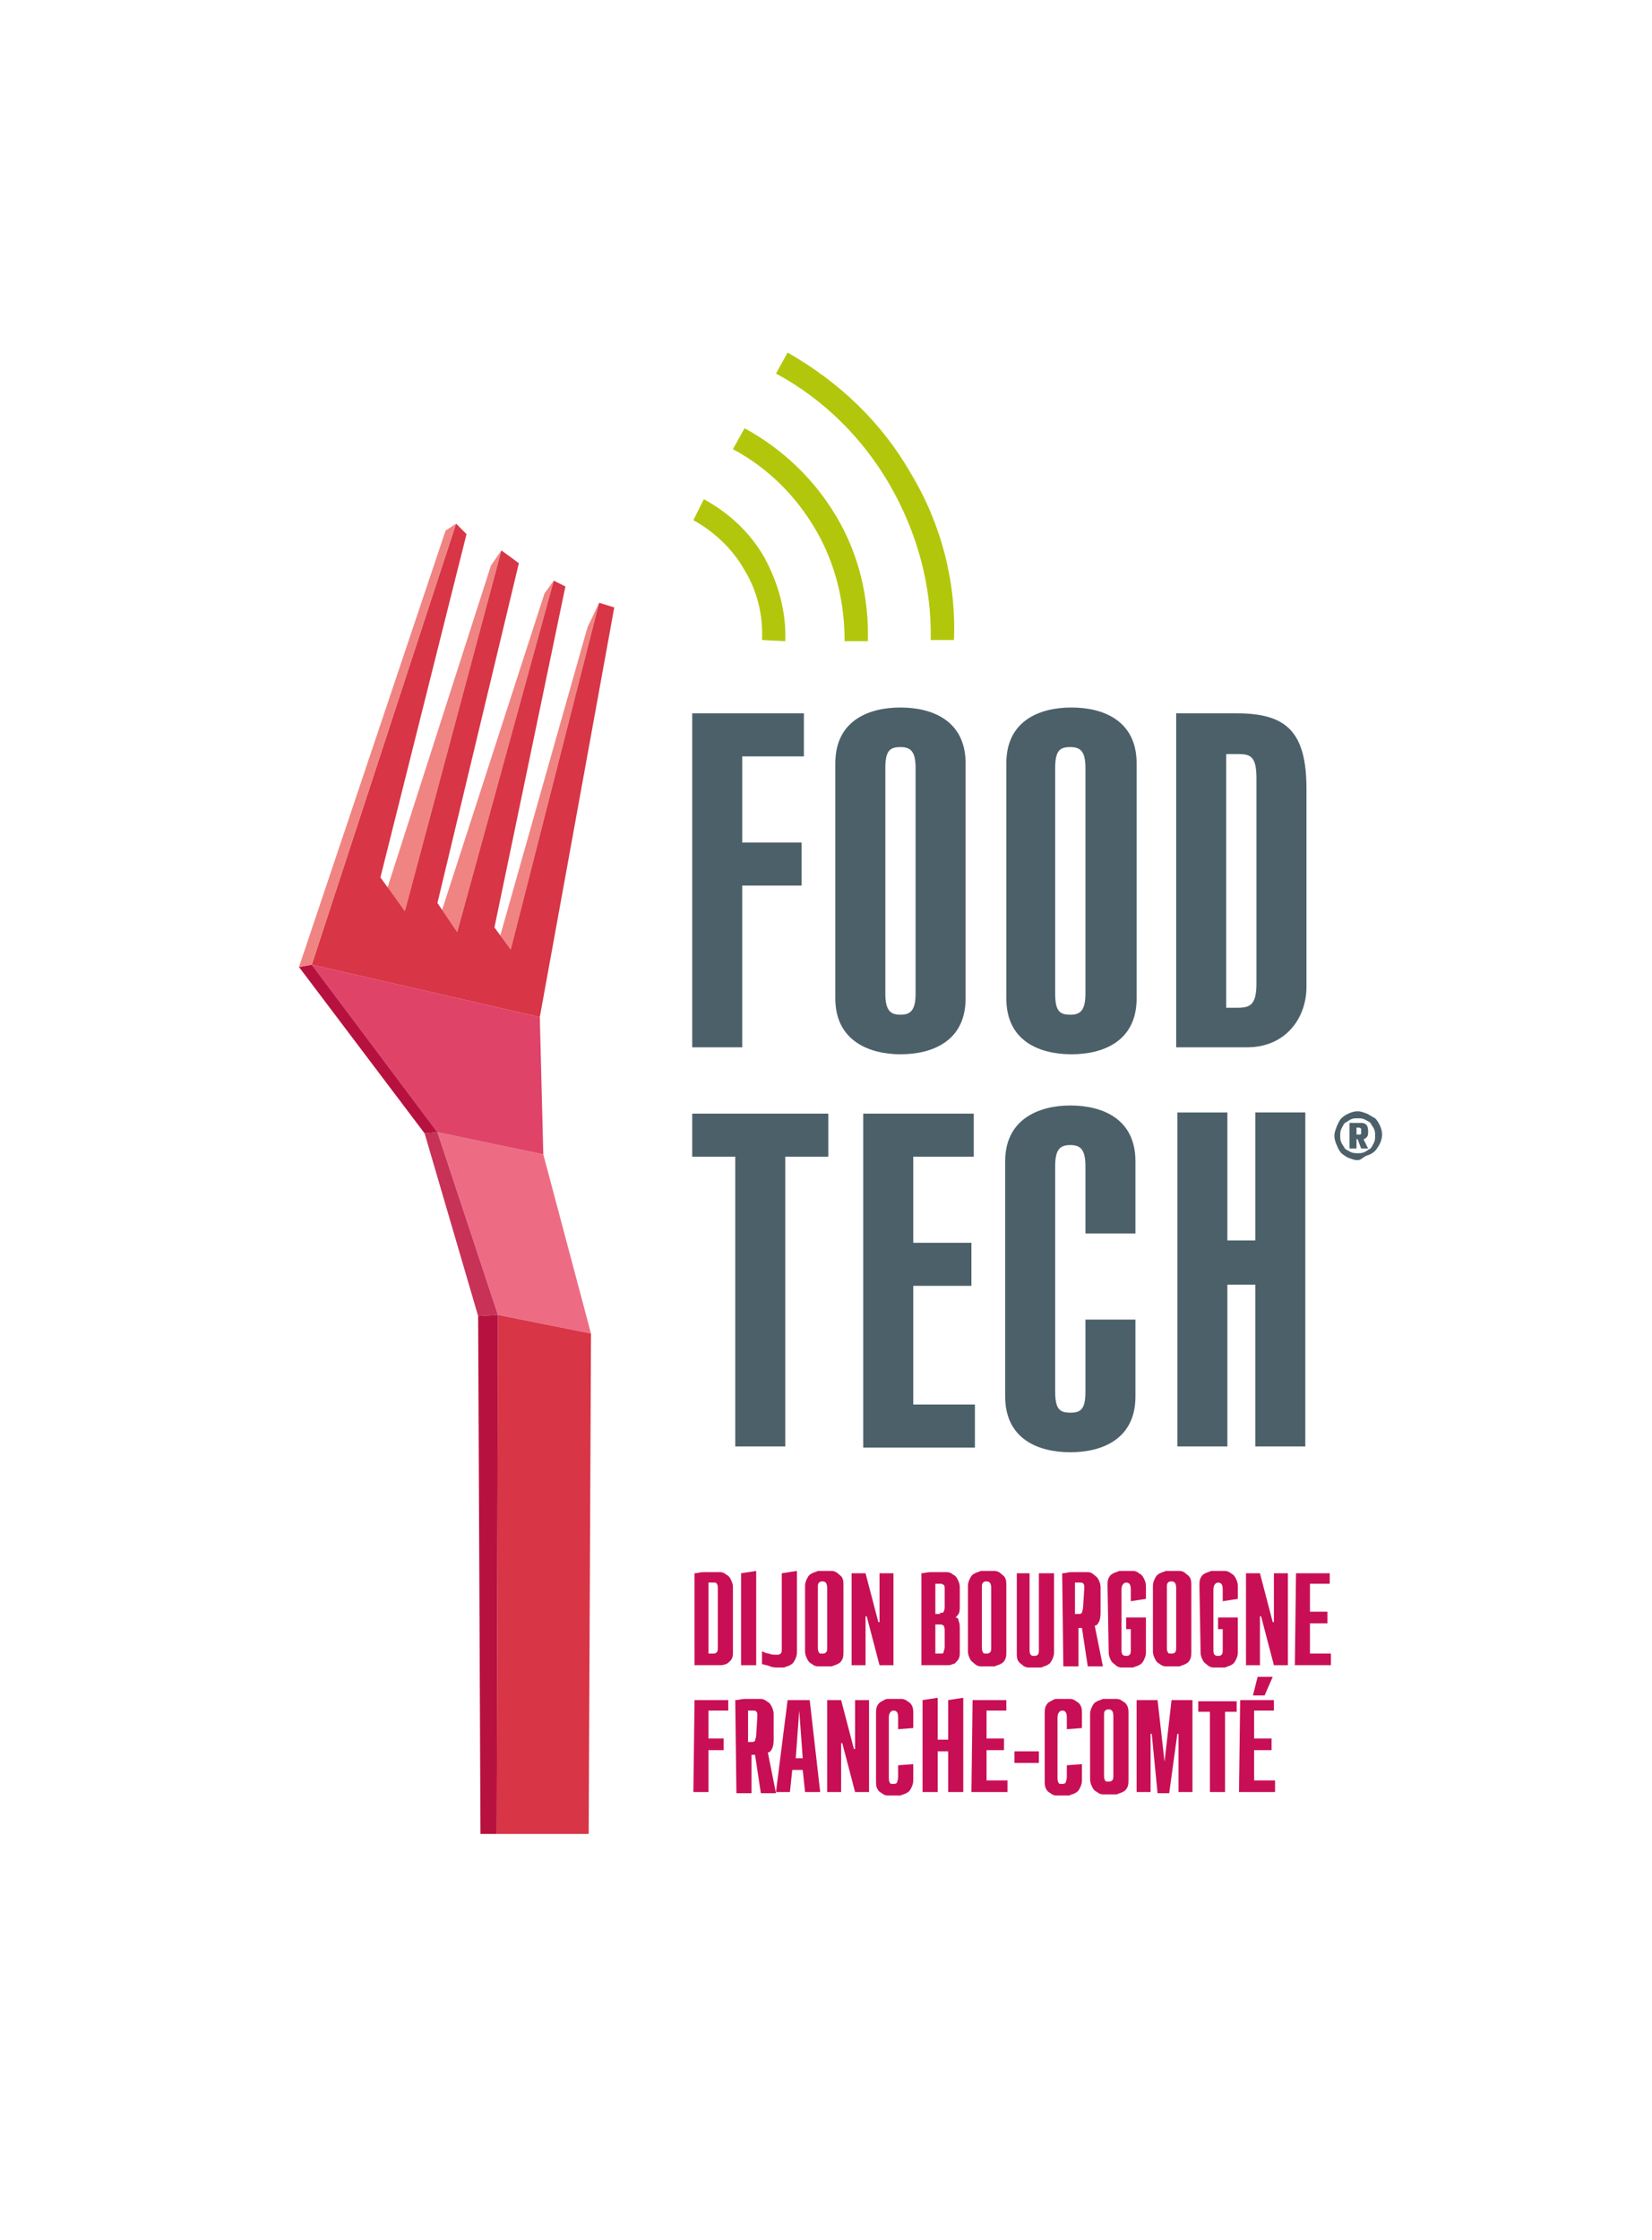
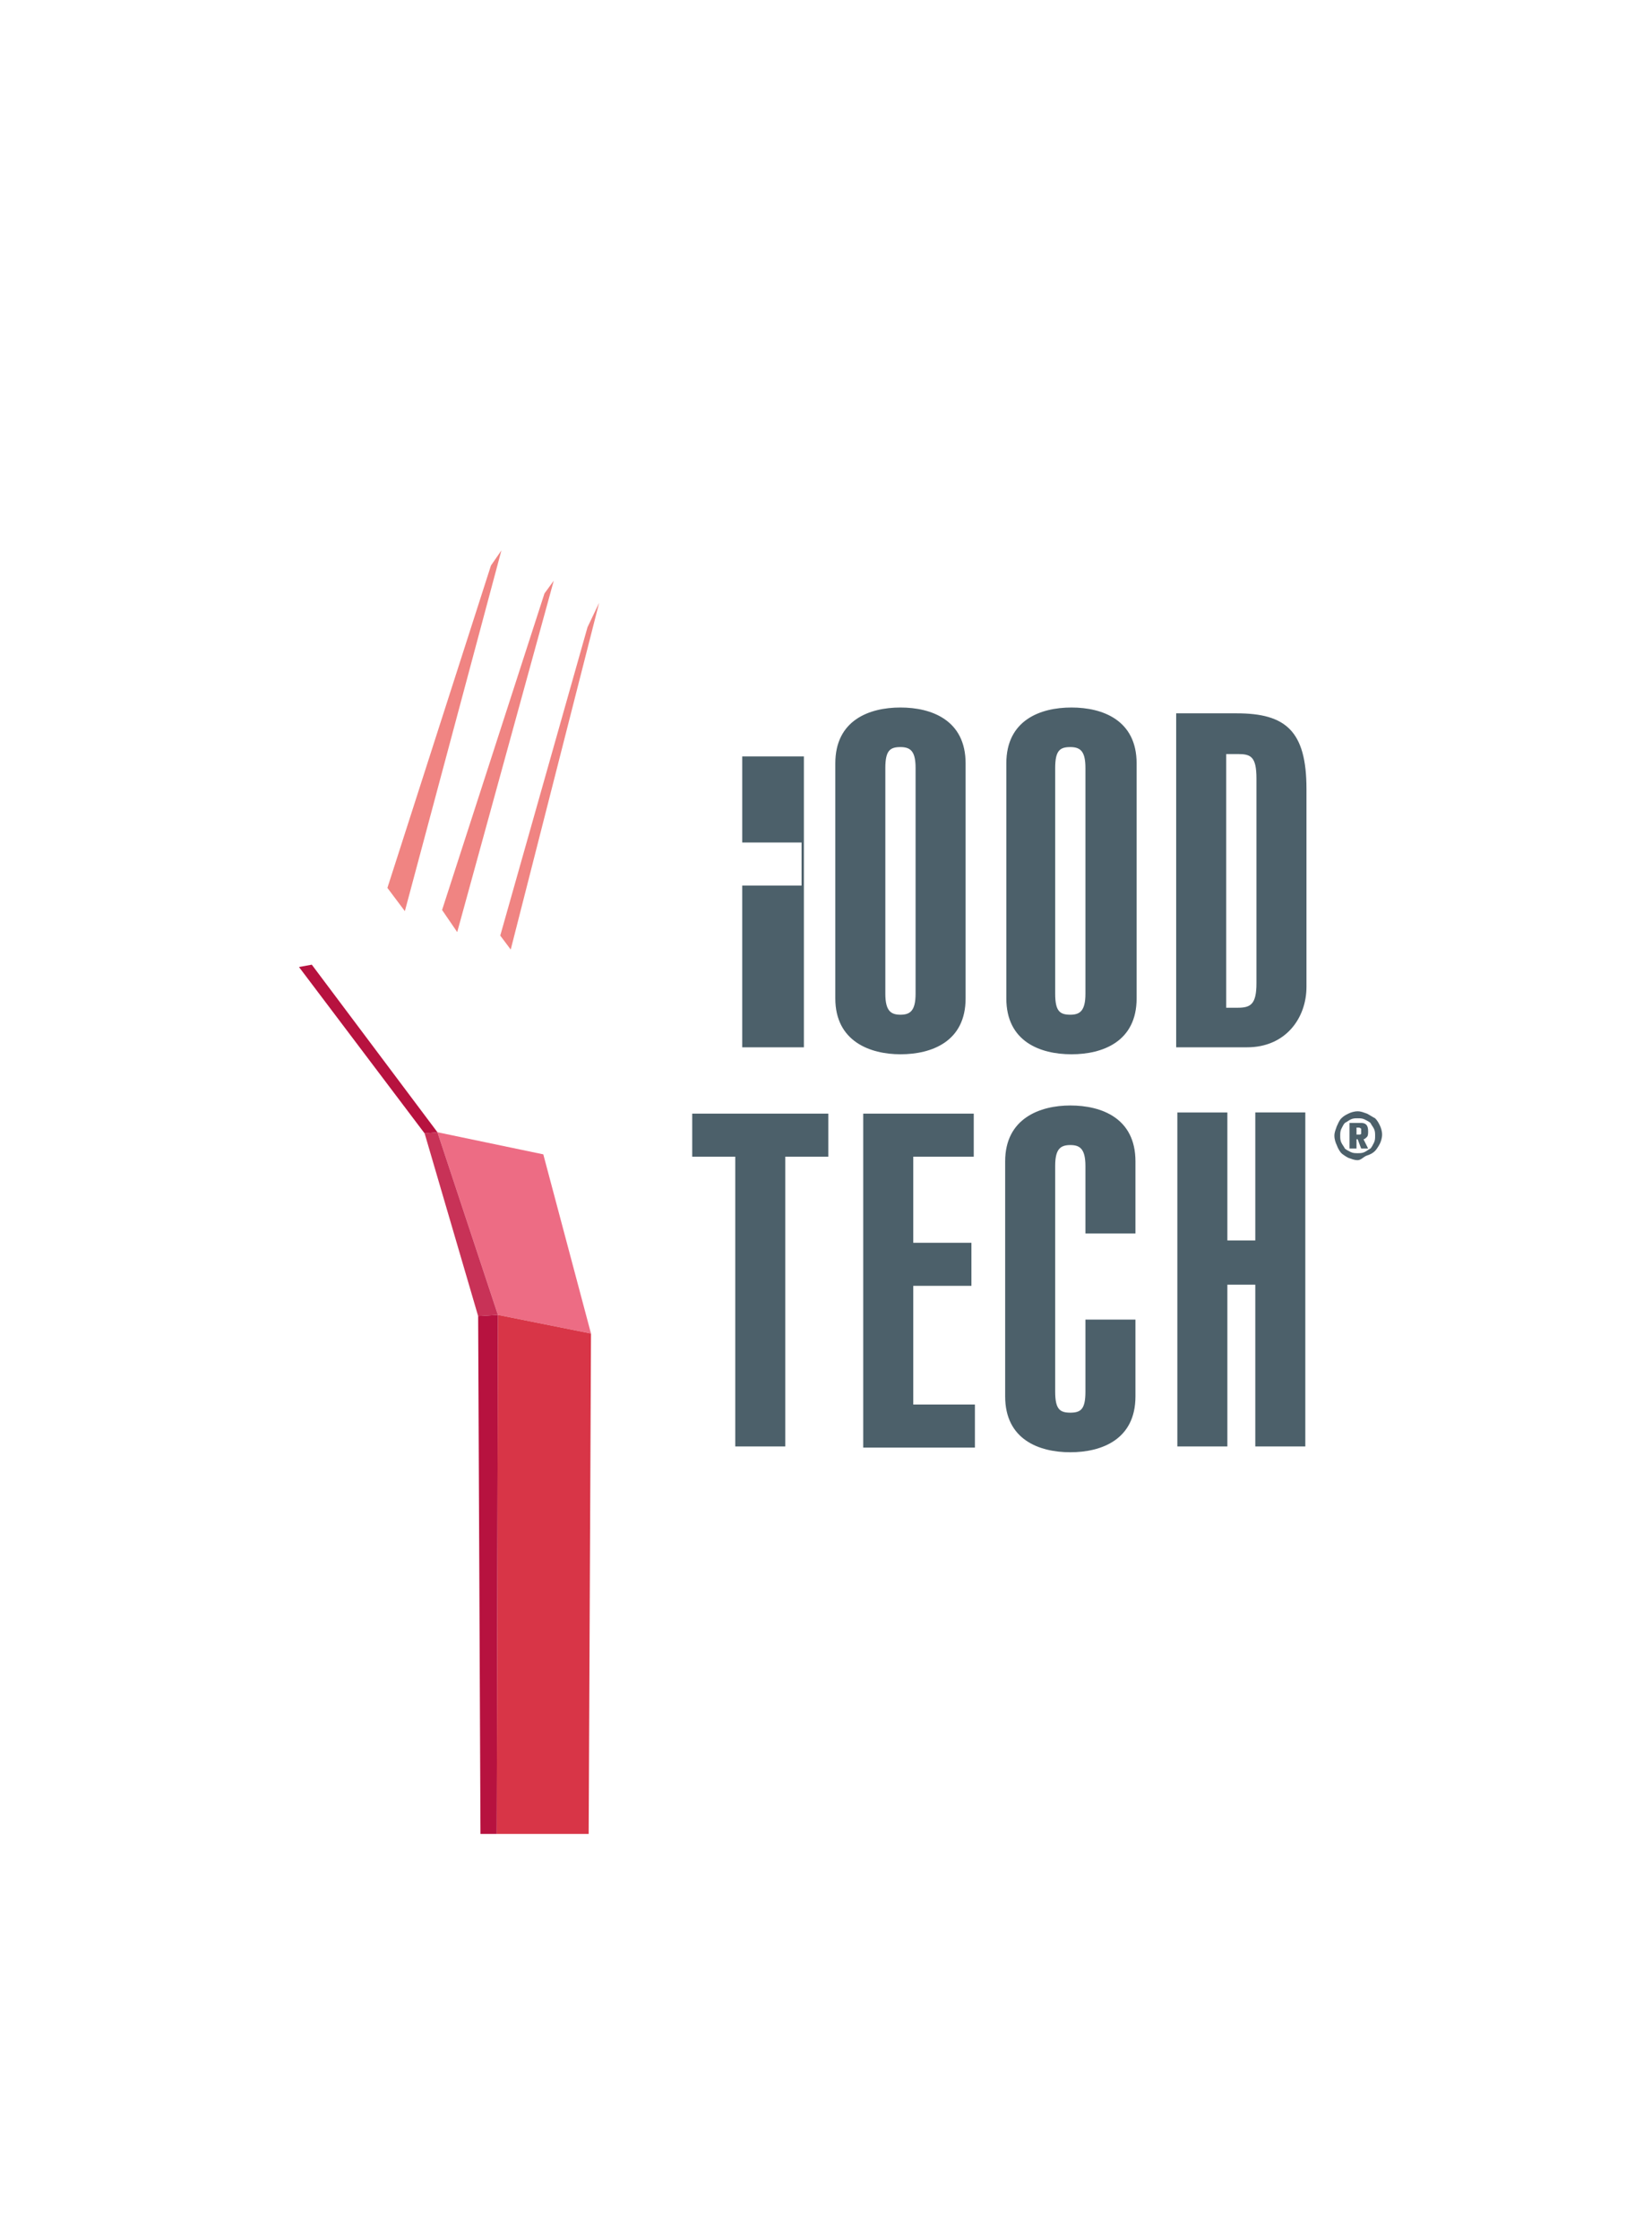
<svg xmlns="http://www.w3.org/2000/svg" version="1.0" id="Calque_1" x="0px" y="0px" viewBox="0 0 142 192.5" style="enable-background:new 0 0 142 192.5;" xml:space="preserve">
  <style type="text/css">
	.st0{fill:#ED6C84;}
	.st1{fill:#E04368;}
	.st2{fill:#F08482;}
	.st3{fill:#C83257;}
	.st4{fill:#D83547;}
	.st5{fill:#B7123F;}
	.st6{fill:#B2C70B;}
	.st7{fill:#4C606A;}
	.st8{fill:#4C606A;enable-background:new    ;}
	.st9{fill:#C80F55;}
</style>
  <g>
    <polygon class="st0" points="37.6,97.3 42.8,113 50.8,114.6 46.7,99.2  " />
-     <polygon class="st1" points="26.8,82.9 37.6,97.3 46.7,99.2 46.4,87.4  " />
    <polygon class="st2" points="51.5,51.8 50.5,53.9 43,80.4 43.9,81.6  " />
    <polygon class="st2" points="47.6,49.9 39.3,80.1 38,78.2 46.8,51  " />
    <polygon class="st2" points="43.1,47.3 34.8,78.3 33.3,76.3 42.2,48.6  " />
    <polygon class="st3" points="42.8,113 41.1,113.1 36.5,97.4 37.6,97.3  " />
-     <polygon class="st4" points="26.8,82.9 46.4,87.4 52.8,52.2 51.5,51.8 43.9,81.6 42.5,79.7 48.6,50.4 47.6,49.9 39.3,80.1    37.6,77.6 44.6,48.4 43.1,47.3 34.8,78.3 32.7,75.4 40.1,45.9 39.2,45  " />
    <polygon class="st5" points="26.8,82.9 25.7,83.1 36.5,97.4 37.6,97.3  " />
-     <polygon class="st2" points="39.2,45 26.8,82.9 25.7,83.1 38.3,45.6  " />
    <polygon class="st4" points="50.6,157.6 50.8,114.6 42.8,113 42.7,157.6  " />
    <polygon class="st5" points="42.7,157.6 42.8,113 41.1,113.1 41.3,157.6  " />
  </g>
-   <path class="st6" d="M67.5,55.1l-2-0.1c0.1-2.1-0.4-4.2-1.5-6c-1-1.8-2.6-3.3-4.4-4.3l0.9-1.8c2.2,1.2,4,2.9,5.2,5  C66.9,50.1,67.6,52.6,67.5,55.1z M71.9,44.4c-1.9-3.2-4.6-5.8-7.9-7.6l-1,1.8c3,1.6,5.4,4,7.1,6.9s2.5,6.2,2.5,9.6h2  C74.7,51.3,73.8,47.6,71.9,44.4z M78.3,40.7c-2.5-4.4-6.2-7.9-10.6-10.4l-1,1.8c4.1,2.2,7.5,5.6,9.8,9.6S80.1,50.3,80,55h2  C82.2,50,80.9,45,78.3,40.7z" />
-   <path class="st7" d="M63.8,90h-4.3V61.3h9.6V65h-5.3v7.4h5.1v3.7h-5.1C63.8,76.1,63.8,90,63.8,90z M77.4,90.6  c-2.6,0-5.6-1.1-5.6-4.8V65.6c0-3.7,2.9-4.8,5.6-4.8s5.6,1.1,5.6,4.8v20.2C83,89.5,80.1,90.6,77.4,90.6z M77.4,87.2  c0.8,0,1.3-0.3,1.3-1.8V66c0-1.4-0.4-1.8-1.3-1.8s-1.3,0.3-1.3,1.8v19.4C76.1,86.9,76.6,87.2,77.4,87.2z M86.5,85.8V65.6  c0-3.7,2.9-4.8,5.6-4.8s5.6,1.1,5.6,4.8v20.2c0,3.7-2.9,4.8-5.6,4.8C89.4,90.6,86.5,89.5,86.5,85.8z M90.7,85.4  c0,1.5,0.4,1.8,1.3,1.8c0.8,0,1.3-0.3,1.3-1.8V66c0-1.4-0.4-1.8-1.3-1.8s-1.3,0.3-1.3,1.8V85.4z M112.3,67.8v17  c0,2.7-1.8,5.2-5.1,5.2h-6.1V61.3h5.2C110.5,61.3,112.3,62.8,112.3,67.8z M108,66.9c0-1.9-0.5-2.1-1.6-2.1h-1v21.8h1  c1.1,0,1.6-0.3,1.6-2.1V66.9z M59.5,99.4h3.7v24.9h4.3V99.4h3.7v-3.7H59.5V99.4z M78.5,110.5h5v-3.7h-5v-7.4h5.2v-3.7h-9.5v28.7h9.6  v-3.7h-5.3C78.5,120.7,78.5,110.5,78.5,110.5z M92,95c-2.6,0-5.6,1.1-5.6,4.8V120c0,3.7,2.9,4.8,5.6,4.8s5.6-1.1,5.6-4.8v-6.6h-4.3  v6.2c0,1.5-0.4,1.8-1.3,1.8s-1.3-0.3-1.3-1.8v-19.4c0-1.4,0.4-1.8,1.3-1.8c0.8,0,1.3,0.3,1.3,1.8v5.8h4.3v-6.2  C97.6,96.1,94.7,95,92,95z M107.9,106.6h-2.4v-11h-4.3v28.7h4.3v-13.9h2.4v13.9h4.3V95.6h-4.3V106.6z" />
+   <path class="st7" d="M63.8,90h-4.3h9.6V65h-5.3v7.4h5.1v3.7h-5.1C63.8,76.1,63.8,90,63.8,90z M77.4,90.6  c-2.6,0-5.6-1.1-5.6-4.8V65.6c0-3.7,2.9-4.8,5.6-4.8s5.6,1.1,5.6,4.8v20.2C83,89.5,80.1,90.6,77.4,90.6z M77.4,87.2  c0.8,0,1.3-0.3,1.3-1.8V66c0-1.4-0.4-1.8-1.3-1.8s-1.3,0.3-1.3,1.8v19.4C76.1,86.9,76.6,87.2,77.4,87.2z M86.5,85.8V65.6  c0-3.7,2.9-4.8,5.6-4.8s5.6,1.1,5.6,4.8v20.2c0,3.7-2.9,4.8-5.6,4.8C89.4,90.6,86.5,89.5,86.5,85.8z M90.7,85.4  c0,1.5,0.4,1.8,1.3,1.8c0.8,0,1.3-0.3,1.3-1.8V66c0-1.4-0.4-1.8-1.3-1.8s-1.3,0.3-1.3,1.8V85.4z M112.3,67.8v17  c0,2.7-1.8,5.2-5.1,5.2h-6.1V61.3h5.2C110.5,61.3,112.3,62.8,112.3,67.8z M108,66.9c0-1.9-0.5-2.1-1.6-2.1h-1v21.8h1  c1.1,0,1.6-0.3,1.6-2.1V66.9z M59.5,99.4h3.7v24.9h4.3V99.4h3.7v-3.7H59.5V99.4z M78.5,110.5h5v-3.7h-5v-7.4h5.2v-3.7h-9.5v28.7h9.6  v-3.7h-5.3C78.5,120.7,78.5,110.5,78.5,110.5z M92,95c-2.6,0-5.6,1.1-5.6,4.8V120c0,3.7,2.9,4.8,5.6,4.8s5.6-1.1,5.6-4.8v-6.6h-4.3  v6.2c0,1.5-0.4,1.8-1.3,1.8s-1.3-0.3-1.3-1.8v-19.4c0-1.4,0.4-1.8,1.3-1.8c0.8,0,1.3,0.3,1.3,1.8v5.8h4.3v-6.2  C97.6,96.1,94.7,95,92,95z M107.9,106.6h-2.4v-11h-4.3v28.7h4.3v-13.9h2.4v13.9h4.3V95.6h-4.3V106.6z" />
  <path class="st8" d="M116.7,99.7c-0.3,0-0.5-0.1-0.8-0.2c-0.2-0.1-0.5-0.3-0.6-0.4s-0.3-0.4-0.4-0.7c-0.1-0.2-0.2-0.5-0.2-0.8  c0-0.3,0.1-0.5,0.2-0.8c0.1-0.2,0.2-0.5,0.4-0.7s0.4-0.3,0.6-0.4c0.2-0.1,0.5-0.2,0.8-0.2s0.5,0.1,0.8,0.2c0.2,0.1,0.5,0.3,0.7,0.4  c0.2,0.2,0.3,0.4,0.4,0.6c0.1,0.2,0.2,0.5,0.2,0.8c0,0.3-0.1,0.6-0.2,0.8c-0.1,0.2-0.3,0.5-0.4,0.6c-0.2,0.2-0.4,0.3-0.7,0.4  S117,99.7,116.7,99.7z M116.7,99.1c0.2,0,0.4,0,0.6-0.1c0.2-0.1,0.3-0.2,0.5-0.3c0.1-0.1,0.2-0.3,0.3-0.5c0.1-0.2,0.1-0.4,0.1-0.6  c0-0.2,0-0.4-0.1-0.6c-0.1-0.2-0.2-0.3-0.3-0.5c-0.1-0.1-0.3-0.2-0.5-0.3c-0.2-0.1-0.4-0.1-0.6-0.1s-0.4,0-0.6,0.1  c-0.2,0.1-0.3,0.2-0.5,0.3c-0.1,0.1-0.2,0.3-0.3,0.5c-0.1,0.2-0.1,0.4-0.1,0.6c0,0.2,0,0.4,0.1,0.6c0.1,0.2,0.2,0.3,0.3,0.5  c0.1,0.1,0.3,0.2,0.5,0.3C116.3,99.1,116.5,99.1,116.7,99.1z M117,96.5c0.4,0,0.6,0.2,0.6,0.7c0,0.2,0,0.4-0.1,0.5  c-0.1,0.1-0.2,0.2-0.3,0.2l0.4,0.8H117l-0.3-0.8h-0.1v0.8H116v-2.2H117z M116.6,97.5h0.2c0.1,0,0.2,0,0.2-0.1c0-0.1,0-0.1,0-0.2  c0-0.1,0-0.2,0-0.2c0,0-0.1-0.1-0.2-0.1h-0.2V97.5z" />
-   <path class="st9" d="M59.7,135.2c0.2,0,0.5-0.1,0.8-0.1s0.6,0,0.8,0s0.4,0,0.6,0c0.2,0,0.4,0.1,0.5,0.2c0.2,0.1,0.3,0.2,0.4,0.4  c0.1,0.2,0.2,0.4,0.2,0.7v5.7c0,0.3-0.1,0.5-0.2,0.6c-0.1,0.1-0.3,0.3-0.4,0.3c-0.2,0.1-0.4,0.1-0.6,0.1c-0.2,0-0.4,0-0.5,0h-1.6  V135.2z M61.3,142.1c0.1,0,0.2,0,0.3-0.1s0.1-0.2,0.1-0.5v-5c0-0.2,0-0.3-0.1-0.4c0-0.1-0.1-0.1-0.3-0.1c-0.1,0-0.1,0-0.2,0  c-0.1,0-0.1,0-0.2,0v6.1H61.3z M63.7,135.2L65,135v8.1h-1.3V135.2z M65.5,141.9c0.2,0.1,0.4,0.2,0.6,0.2c0.2,0.1,0.4,0.1,0.7,0.1  c0.1,0,0.2,0,0.3-0.1c0.1-0.1,0.1-0.2,0.1-0.5v-6.4l1.3-0.2v7c0,0.3-0.1,0.5-0.2,0.7s-0.2,0.3-0.4,0.4c-0.2,0.1-0.3,0.1-0.5,0.2  c-0.2,0-0.4,0-0.5,0c-0.2,0-0.5,0-0.7-0.1s-0.4-0.1-0.7-0.2L65.5,141.9z M69.2,136.3c0-0.3,0.1-0.5,0.2-0.7s0.2-0.3,0.4-0.4  c0.2-0.1,0.3-0.1,0.5-0.2c0.2,0,0.4,0,0.6,0s0.4,0,0.6,0s0.4,0.1,0.5,0.2s0.3,0.2,0.4,0.4s0.1,0.4,0.1,0.7v5.6c0,0.3,0,0.5-0.1,0.7  s-0.2,0.3-0.4,0.4s-0.3,0.1-0.5,0.2c-0.2,0-0.4,0-0.6,0s-0.4,0-0.6,0s-0.4-0.1-0.5-0.2c-0.2-0.1-0.3-0.2-0.4-0.4s-0.2-0.4-0.2-0.7  V136.3z M71.1,136.5c0-0.4-0.1-0.6-0.4-0.6c-0.1,0-0.2,0-0.3,0.1c-0.1,0.1-0.1,0.2-0.1,0.4v5.1c0,0.2,0,0.4,0.1,0.5  c0,0.1,0.1,0.1,0.3,0.1c0.1,0,0.2,0,0.3-0.1c0.1-0.1,0.1-0.2,0.1-0.5V136.5z M73.2,135.2h1.2l1.1,4.2h0.1v-4.2h1.2v7.9h-1.2  l-1.1-4.2h-0.1v4.2h-1.2V135.2z M79.2,135.2c0.2,0,0.5-0.1,0.8-0.1s0.6,0,0.8,0c0.2,0,0.4,0,0.6,0s0.4,0.1,0.5,0.2  c0.2,0.1,0.3,0.2,0.4,0.4s0.2,0.4,0.2,0.7v1.6c0,0.3,0,0.5-0.1,0.7c-0.1,0.1-0.2,0.3-0.3,0.3l0,0c0.2,0,0.3,0.1,0.3,0.3  c0.1,0.2,0.1,0.4,0.1,0.7v2.1c0,0.3-0.1,0.5-0.2,0.6s-0.2,0.3-0.4,0.3c-0.2,0.1-0.3,0.1-0.5,0.1s-0.4,0-0.5,0h-1.7  C79.2,143.1,79.2,135.2,79.2,135.2z M80.8,138.6c0.2,0,0.3,0,0.3-0.1c0.1-0.1,0.1-0.3,0.1-0.5v-1.4c0-0.2,0-0.4-0.1-0.4  c-0.1-0.1-0.2-0.1-0.3-0.1c-0.1,0-0.1,0-0.2,0s-0.1,0-0.2,0v2.6h0.4V138.6z M81.2,140.2c0-0.2,0-0.4-0.1-0.5s-0.2-0.1-0.4-0.1h-0.3  v2.5h0.4c0.2,0,0.3,0,0.3-0.1s0.1-0.2,0.1-0.5V140.2z M83.2,136.3c0-0.3,0.1-0.5,0.2-0.7s0.2-0.3,0.4-0.4s0.3-0.1,0.5-0.2  c0.2,0,0.4,0,0.6,0s0.4,0,0.6,0s0.4,0.1,0.5,0.2s0.3,0.2,0.4,0.4s0.1,0.4,0.1,0.7v5.6c0,0.3,0,0.5-0.1,0.7s-0.2,0.3-0.4,0.4  s-0.3,0.1-0.5,0.2c-0.2,0-0.4,0-0.6,0s-0.4,0-0.6,0s-0.4-0.1-0.5-0.2s-0.3-0.2-0.4-0.4s-0.2-0.4-0.2-0.7V136.3z M85.2,136.5  c0-0.4-0.1-0.6-0.4-0.6c-0.1,0-0.2,0-0.3,0.1c-0.1,0.1-0.1,0.2-0.1,0.4v5.1c0,0.2,0,0.4,0.1,0.5c0,0.1,0.1,0.1,0.3,0.1  c0.1,0,0.2,0,0.3-0.1c0.1-0.1,0.1-0.2,0.1-0.5V136.5z M87.2,135.2h1.3v6.5c0,0.2,0,0.4,0.1,0.5s0.1,0.1,0.3,0.1c0.1,0,0.2,0,0.3-0.1  c0.1-0.1,0.1-0.2,0.1-0.5v-6.5h1.3v6.8c0,0.3-0.1,0.5-0.2,0.7s-0.2,0.3-0.4,0.4s-0.3,0.1-0.5,0.2c-0.2,0-0.4,0-0.5,0  c-0.2,0-0.4,0-0.6,0s-0.4-0.1-0.5-0.2s-0.3-0.2-0.4-0.4s-0.1-0.4-0.1-0.7v-6.8H87.2z M91.3,135.2c0.3,0,0.5-0.1,0.8-0.1s0.5,0,0.8,0  c0.2,0,0.4,0,0.6,0s0.4,0.1,0.5,0.2s0.3,0.2,0.4,0.4s0.2,0.4,0.2,0.7v2c0,0.4,0,0.6-0.1,0.9c-0.1,0.2-0.2,0.4-0.4,0.4l0.7,3.5h-1.3  l-0.5-3.3h-0.3v3.3h-1.3L91.3,135.2L91.3,135.2z M93.2,136.5c0-0.2,0-0.4-0.1-0.4c0-0.1-0.1-0.1-0.3-0.1c-0.1,0-0.1,0-0.2,0  s-0.1,0-0.2,0v2.7h0.3c0.1,0,0.2,0,0.3-0.1c0-0.1,0.1-0.3,0.1-0.5L93.2,136.5L93.2,136.5z M95.2,136.3c0-0.3,0-0.5,0.1-0.7  s0.2-0.3,0.4-0.4c0.2-0.1,0.3-0.1,0.5-0.2c0.2,0,0.4,0,0.6,0s0.4,0,0.6,0s0.4,0.1,0.5,0.2c0.2,0.1,0.3,0.2,0.4,0.4s0.2,0.4,0.2,0.7  v1.1l-1.3,0.2v-1c0-0.4-0.1-0.6-0.4-0.6c-0.2,0-0.4,0.2-0.4,0.6v5.1c0,0.2,0,0.4,0.1,0.5s0.2,0.1,0.3,0.1c0.1,0,0.2,0,0.3-0.1  c0.1-0.1,0.1-0.2,0.1-0.5V140h-0.4v-1h1.7v3c0,0.3-0.1,0.5-0.2,0.7s-0.2,0.3-0.4,0.4c-0.2,0.1-0.3,0.1-0.5,0.2c-0.2,0-0.4,0-0.5,0  c-0.2,0-0.3,0-0.5,0s-0.4-0.1-0.5-0.2s-0.3-0.2-0.4-0.4s-0.2-0.4-0.2-0.7L95.2,136.3L95.2,136.3z M99.1,136.3c0-0.3,0.1-0.5,0.2-0.7  s0.2-0.3,0.4-0.4c0.2-0.1,0.3-0.1,0.5-0.2c0.2,0,0.4,0,0.6,0s0.4,0,0.6,0s0.4,0.1,0.5,0.2s0.3,0.2,0.4,0.4s0.1,0.4,0.1,0.7v5.6  c0,0.3,0,0.5-0.1,0.7s-0.2,0.3-0.4,0.4s-0.3,0.1-0.5,0.2c-0.2,0-0.4,0-0.6,0s-0.4,0-0.6,0s-0.4-0.1-0.5-0.2  c-0.2-0.1-0.3-0.2-0.4-0.4s-0.2-0.4-0.2-0.7V136.3z M101.1,136.5c0-0.4-0.1-0.6-0.4-0.6c-0.1,0-0.2,0-0.3,0.1  c-0.1,0.1-0.1,0.2-0.1,0.4v5.1c0,0.2,0,0.4,0.1,0.5c0,0.1,0.1,0.1,0.3,0.1c0.1,0,0.2,0,0.3-0.1c0.1-0.1,0.1-0.2,0.1-0.5V136.5z   M103.1,136.3c0-0.3,0-0.5,0.1-0.7s0.2-0.3,0.4-0.4c0.2-0.1,0.3-0.1,0.5-0.2c0.2,0,0.4,0,0.6,0s0.4,0,0.6,0s0.4,0.1,0.5,0.2  c0.2,0.1,0.3,0.2,0.4,0.4s0.2,0.4,0.2,0.7v1.1l-1.3,0.2v-1c0-0.4-0.1-0.6-0.4-0.6c-0.2,0-0.4,0.2-0.4,0.6v5.1c0,0.2,0,0.4,0.1,0.5  s0.2,0.1,0.3,0.1c0.1,0,0.2,0,0.3-0.1c0.1-0.1,0.1-0.2,0.1-0.5V140h-0.4v-1h1.7v3c0,0.3-0.1,0.5-0.2,0.7s-0.2,0.3-0.4,0.4  c-0.2,0.1-0.3,0.1-0.5,0.2c-0.2,0-0.4,0-0.5,0c-0.2,0-0.3,0-0.5,0s-0.4-0.1-0.5-0.2s-0.3-0.2-0.4-0.4s-0.2-0.4-0.2-0.7L103.1,136.3  L103.1,136.3z M107.1,135.2h1.2l1.1,4.2h0.1v-4.2h1.2v7.9h-1.2l-1.1-4.2h-0.1v4.2h-1.2V135.2z M111.4,135.2h2.9v0.9h-1.7v2.4h1.5v1  h-1.5v2.6h1.8v1h-3.1L111.4,135.2L111.4,135.2z M59.7,146.1h2.9v0.9h-1.7v2.4h1.3v1h-1.3v3.6h-1.3L59.7,146.1L59.7,146.1z   M63.2,146.1c0.3,0,0.5-0.1,0.8-0.1c0.3,0,0.5,0,0.8,0c0.2,0,0.4,0,0.6,0s0.4,0.1,0.5,0.2c0.2,0.1,0.3,0.2,0.4,0.4s0.2,0.4,0.2,0.7  v2c0,0.4,0,0.6-0.1,0.9c-0.1,0.2-0.2,0.4-0.4,0.4l0.7,3.5h-1.3l-0.5-3.3h-0.3v3.3h-1.3L63.2,146.1L63.2,146.1z M65.1,147.5  c0-0.2,0-0.4-0.1-0.4c0-0.1-0.1-0.1-0.3-0.1c-0.1,0-0.1,0-0.2,0s-0.1,0-0.2,0v2.7h0.3c0.1,0,0.2,0,0.3-0.1c0-0.1,0.1-0.3,0.1-0.5  L65.1,147.5L65.1,147.5z M67.7,146.1h1.9l0.9,7.9h-1.3l-0.2-1.9h-0.9l-0.2,1.9h-1.2L67.7,146.1z M69,151.1l-0.3-4.1l0,0l-0.3,4.1H69  z M71.1,146.1h1.2l1.1,4.2h0.1v-4.2h1.2v7.9h-1.2l-1.1-4.2h-0.1v4.2h-1.2V146.1z M75.3,147.3c0-0.3,0-0.5,0.1-0.7s0.2-0.3,0.4-0.4  c0.2-0.1,0.3-0.2,0.5-0.2s0.4,0,0.6,0s0.4,0,0.6,0s0.4,0.1,0.5,0.2c0.2,0.1,0.3,0.2,0.4,0.4s0.1,0.4,0.1,0.7v1.2l-1.3,0.1v-1  c0-0.4-0.1-0.6-0.4-0.6c-0.2,0-0.4,0.2-0.4,0.6v5.1c0,0.2,0,0.4,0.1,0.5c0,0.1,0.1,0.1,0.3,0.1c0.1,0,0.2,0,0.3-0.1  c0-0.1,0.1-0.2,0.1-0.5v-1l1.3-0.1v1.4c0,0.3-0.1,0.5-0.2,0.7s-0.2,0.3-0.4,0.4c-0.2,0.1-0.3,0.1-0.5,0.2c-0.2,0-0.4,0-0.5,0  c-0.2,0-0.4,0-0.6,0s-0.4-0.1-0.5-0.2c-0.2-0.1-0.3-0.2-0.4-0.4s-0.1-0.4-0.1-0.7V147.3z M79.3,146.1l1.3-0.2v3.6h0.9v-3.4l1.3-0.2  v8.1h-1.3v-3.5h-0.9v3.5h-1.3V146.1z M83.6,146.1h2.9v0.9h-1.7v2.4h1.5v1h-1.5v2.6h1.8v1h-3.1L83.6,146.1L83.6,146.1z M87.2,150.5  h2.1v1h-2.1V150.5z M89.8,147.3c0-0.3,0-0.5,0.1-0.7s0.2-0.3,0.4-0.4c0.2-0.1,0.3-0.2,0.5-0.2s0.4,0,0.6,0s0.4,0,0.6,0  s0.4,0.1,0.5,0.2c0.2,0.1,0.3,0.2,0.4,0.4s0.1,0.4,0.1,0.7v1.2l-1.3,0.1v-1c0-0.4-0.1-0.6-0.4-0.6c-0.2,0-0.4,0.2-0.4,0.6v5.1  c0,0.2,0,0.4,0.1,0.5c0,0.1,0.1,0.1,0.3,0.1c0.1,0,0.2,0,0.3-0.1c0-0.1,0.1-0.2,0.1-0.5v-1l1.3-0.1v1.4c0,0.3-0.1,0.5-0.2,0.7  s-0.2,0.3-0.4,0.4c-0.2,0.1-0.3,0.1-0.5,0.2c-0.2,0-0.4,0-0.5,0c-0.2,0-0.4,0-0.6,0s-0.4-0.1-0.5-0.2c-0.2-0.1-0.3-0.2-0.4-0.4  s-0.1-0.4-0.1-0.7V147.3z M93.7,147.3c0-0.3,0.1-0.5,0.2-0.7s0.2-0.3,0.4-0.4c0.2-0.1,0.3-0.1,0.5-0.2c0.2,0,0.4,0,0.6,0  s0.4,0,0.6,0s0.4,0.1,0.5,0.2c0.2,0.1,0.3,0.2,0.4,0.4s0.1,0.4,0.1,0.7v5.6c0,0.3,0,0.5-0.1,0.7s-0.2,0.3-0.4,0.4  c-0.2,0.1-0.3,0.1-0.5,0.2c-0.2,0-0.4,0-0.6,0s-0.4,0-0.6,0s-0.4-0.1-0.5-0.2c-0.2-0.1-0.3-0.2-0.4-0.4s-0.2-0.4-0.2-0.7V147.3z   M95.7,147.5c0-0.4-0.1-0.6-0.4-0.6c-0.1,0-0.2,0-0.3,0.1c-0.1,0.1-0.1,0.2-0.1,0.4v5.1c0,0.2,0,0.4,0.1,0.5c0,0.1,0.1,0.1,0.3,0.1  c0.1,0,0.2,0,0.3-0.1c0.1-0.1,0.1-0.2,0.1-0.5V147.5z M97.7,146.1h1.8l0.6,5.3l0,0l0.6-5.3h1.8v7.9h-1.2v-5h-0.1l-0.7,5.1h-1L99,149  h-0.1v5h-1.2C97.7,154,97.7,146.1,97.7,146.1z M104,147.1h-1v-0.9h3.3v0.9h-1v6.9H104V147.1z M106.6,146.1h2.9v0.9h-1.7v2.4h1.5v1  h-1.5v2.6h1.8v1h-3.1L106.6,146.1L106.6,146.1z M108.1,144.1h1.3l-0.7,1.6h-1L108.1,144.1z" />
</svg>